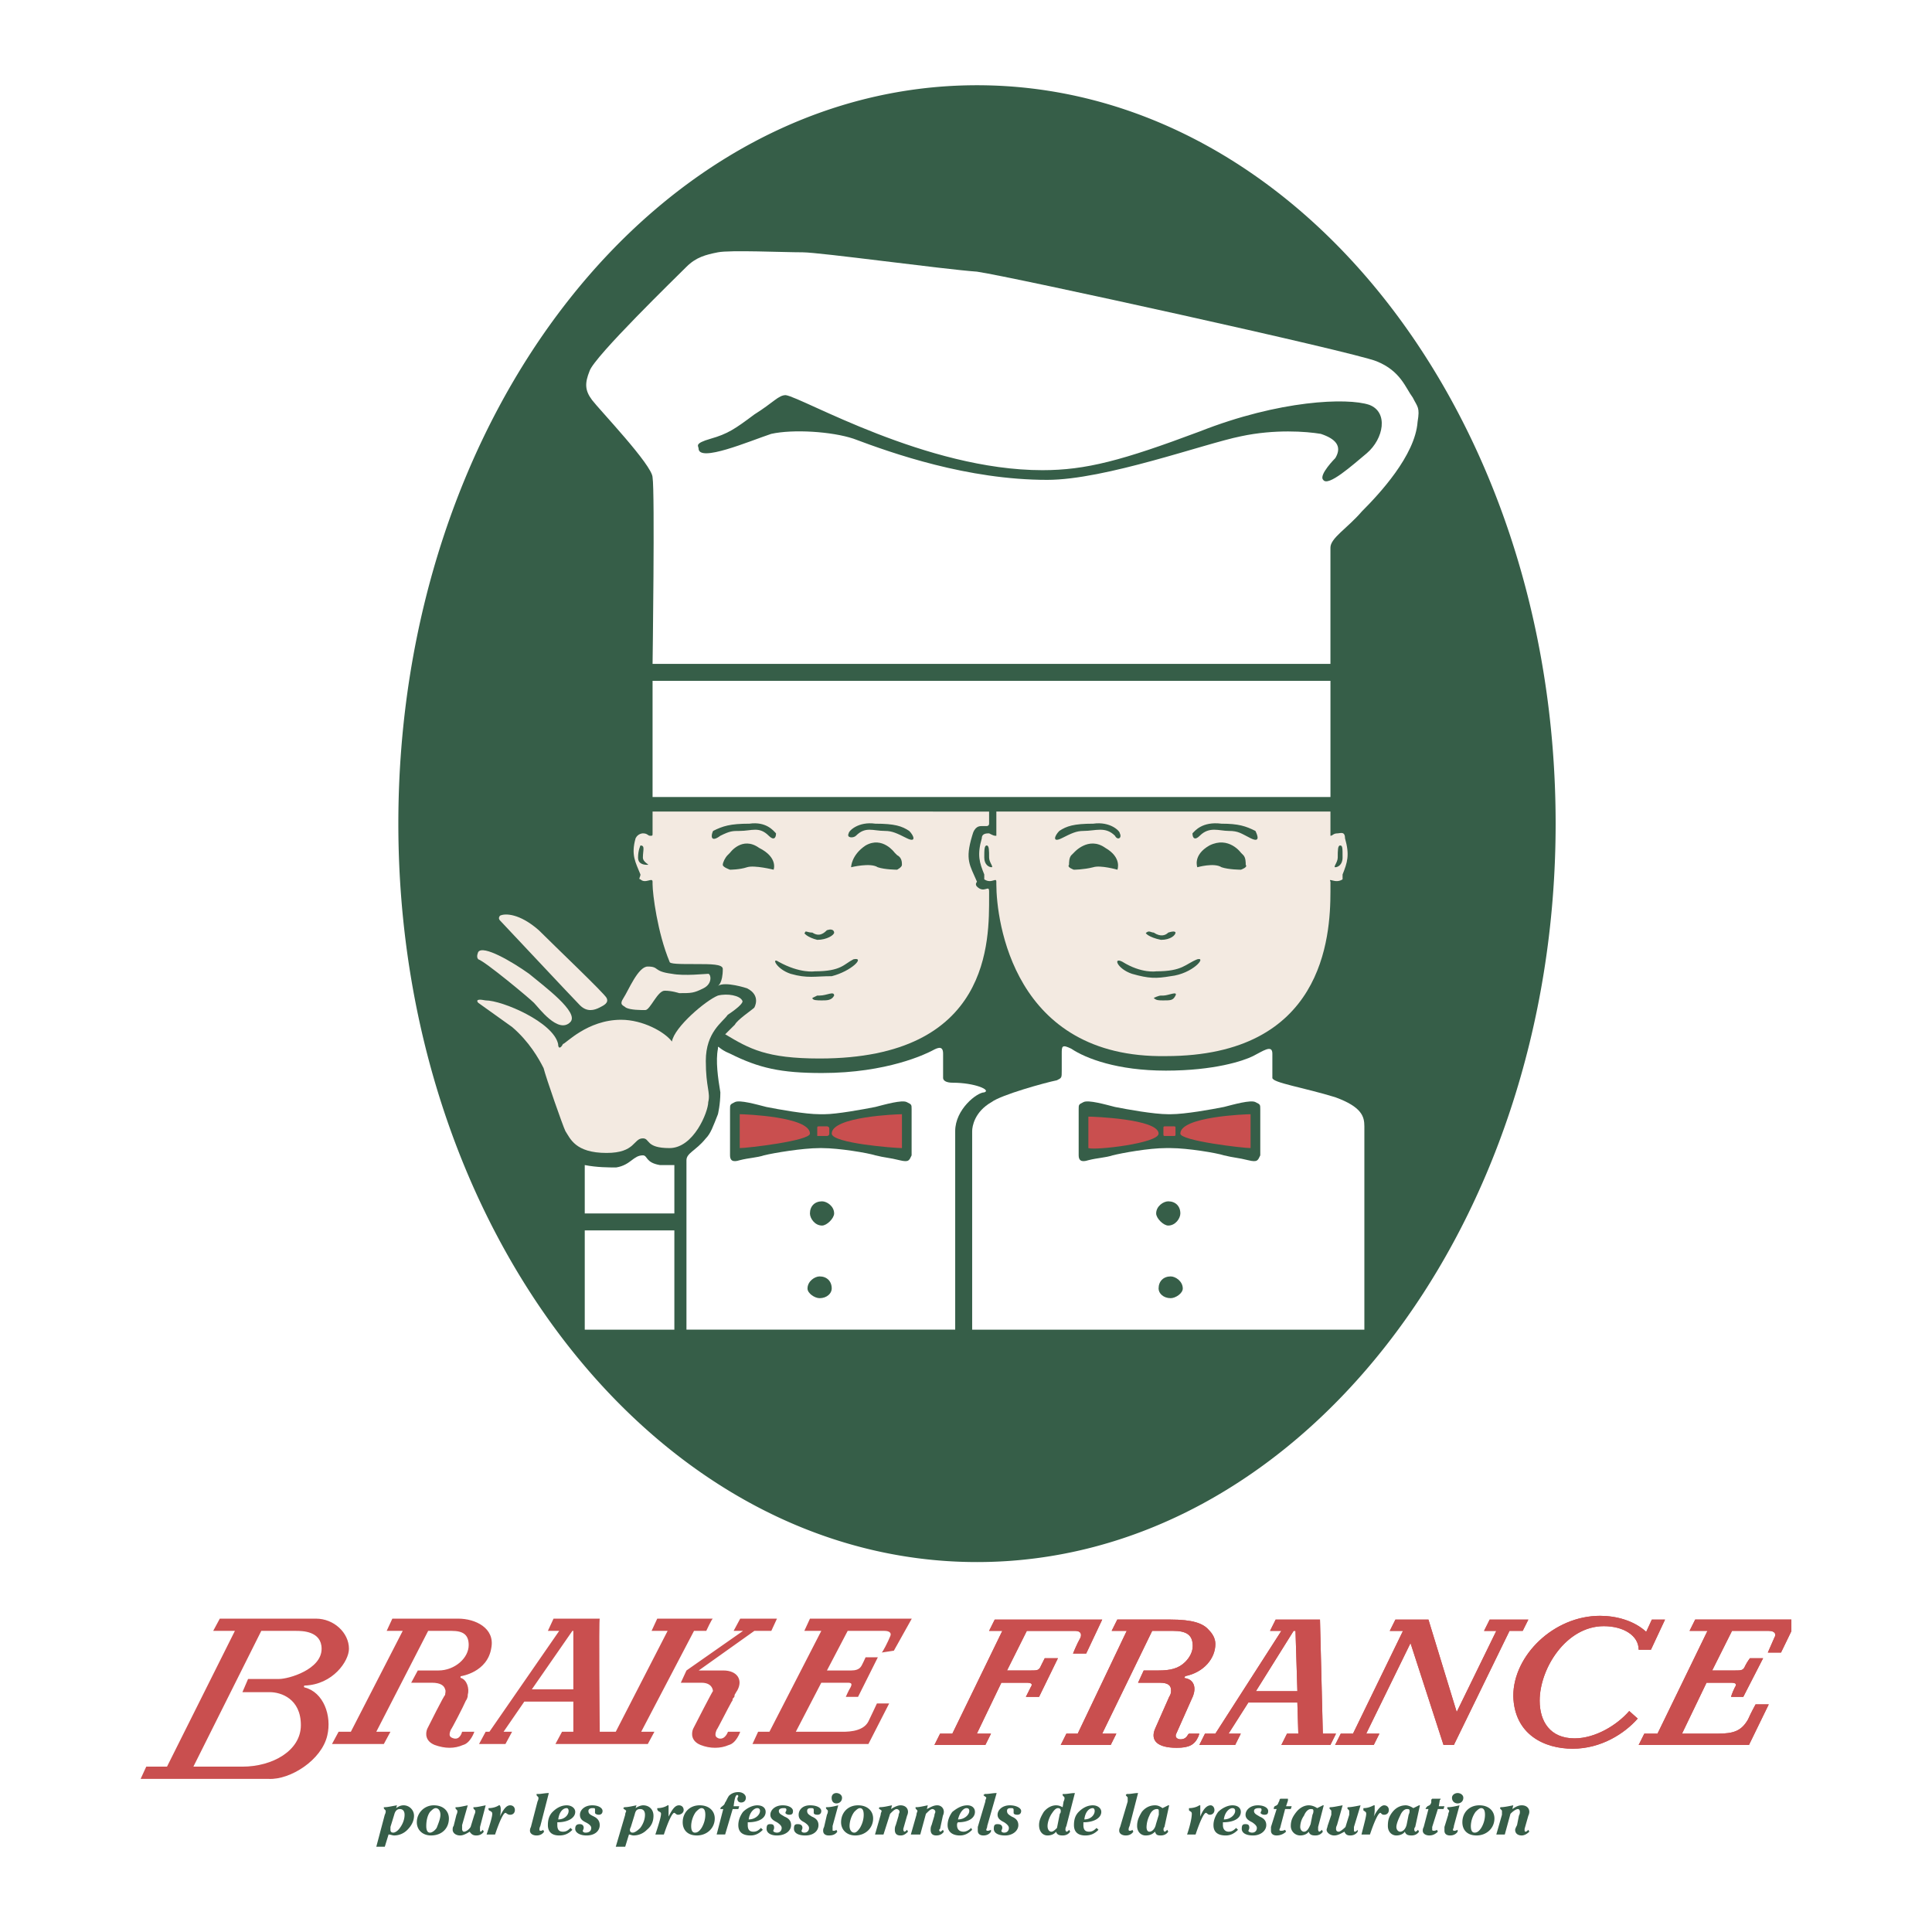
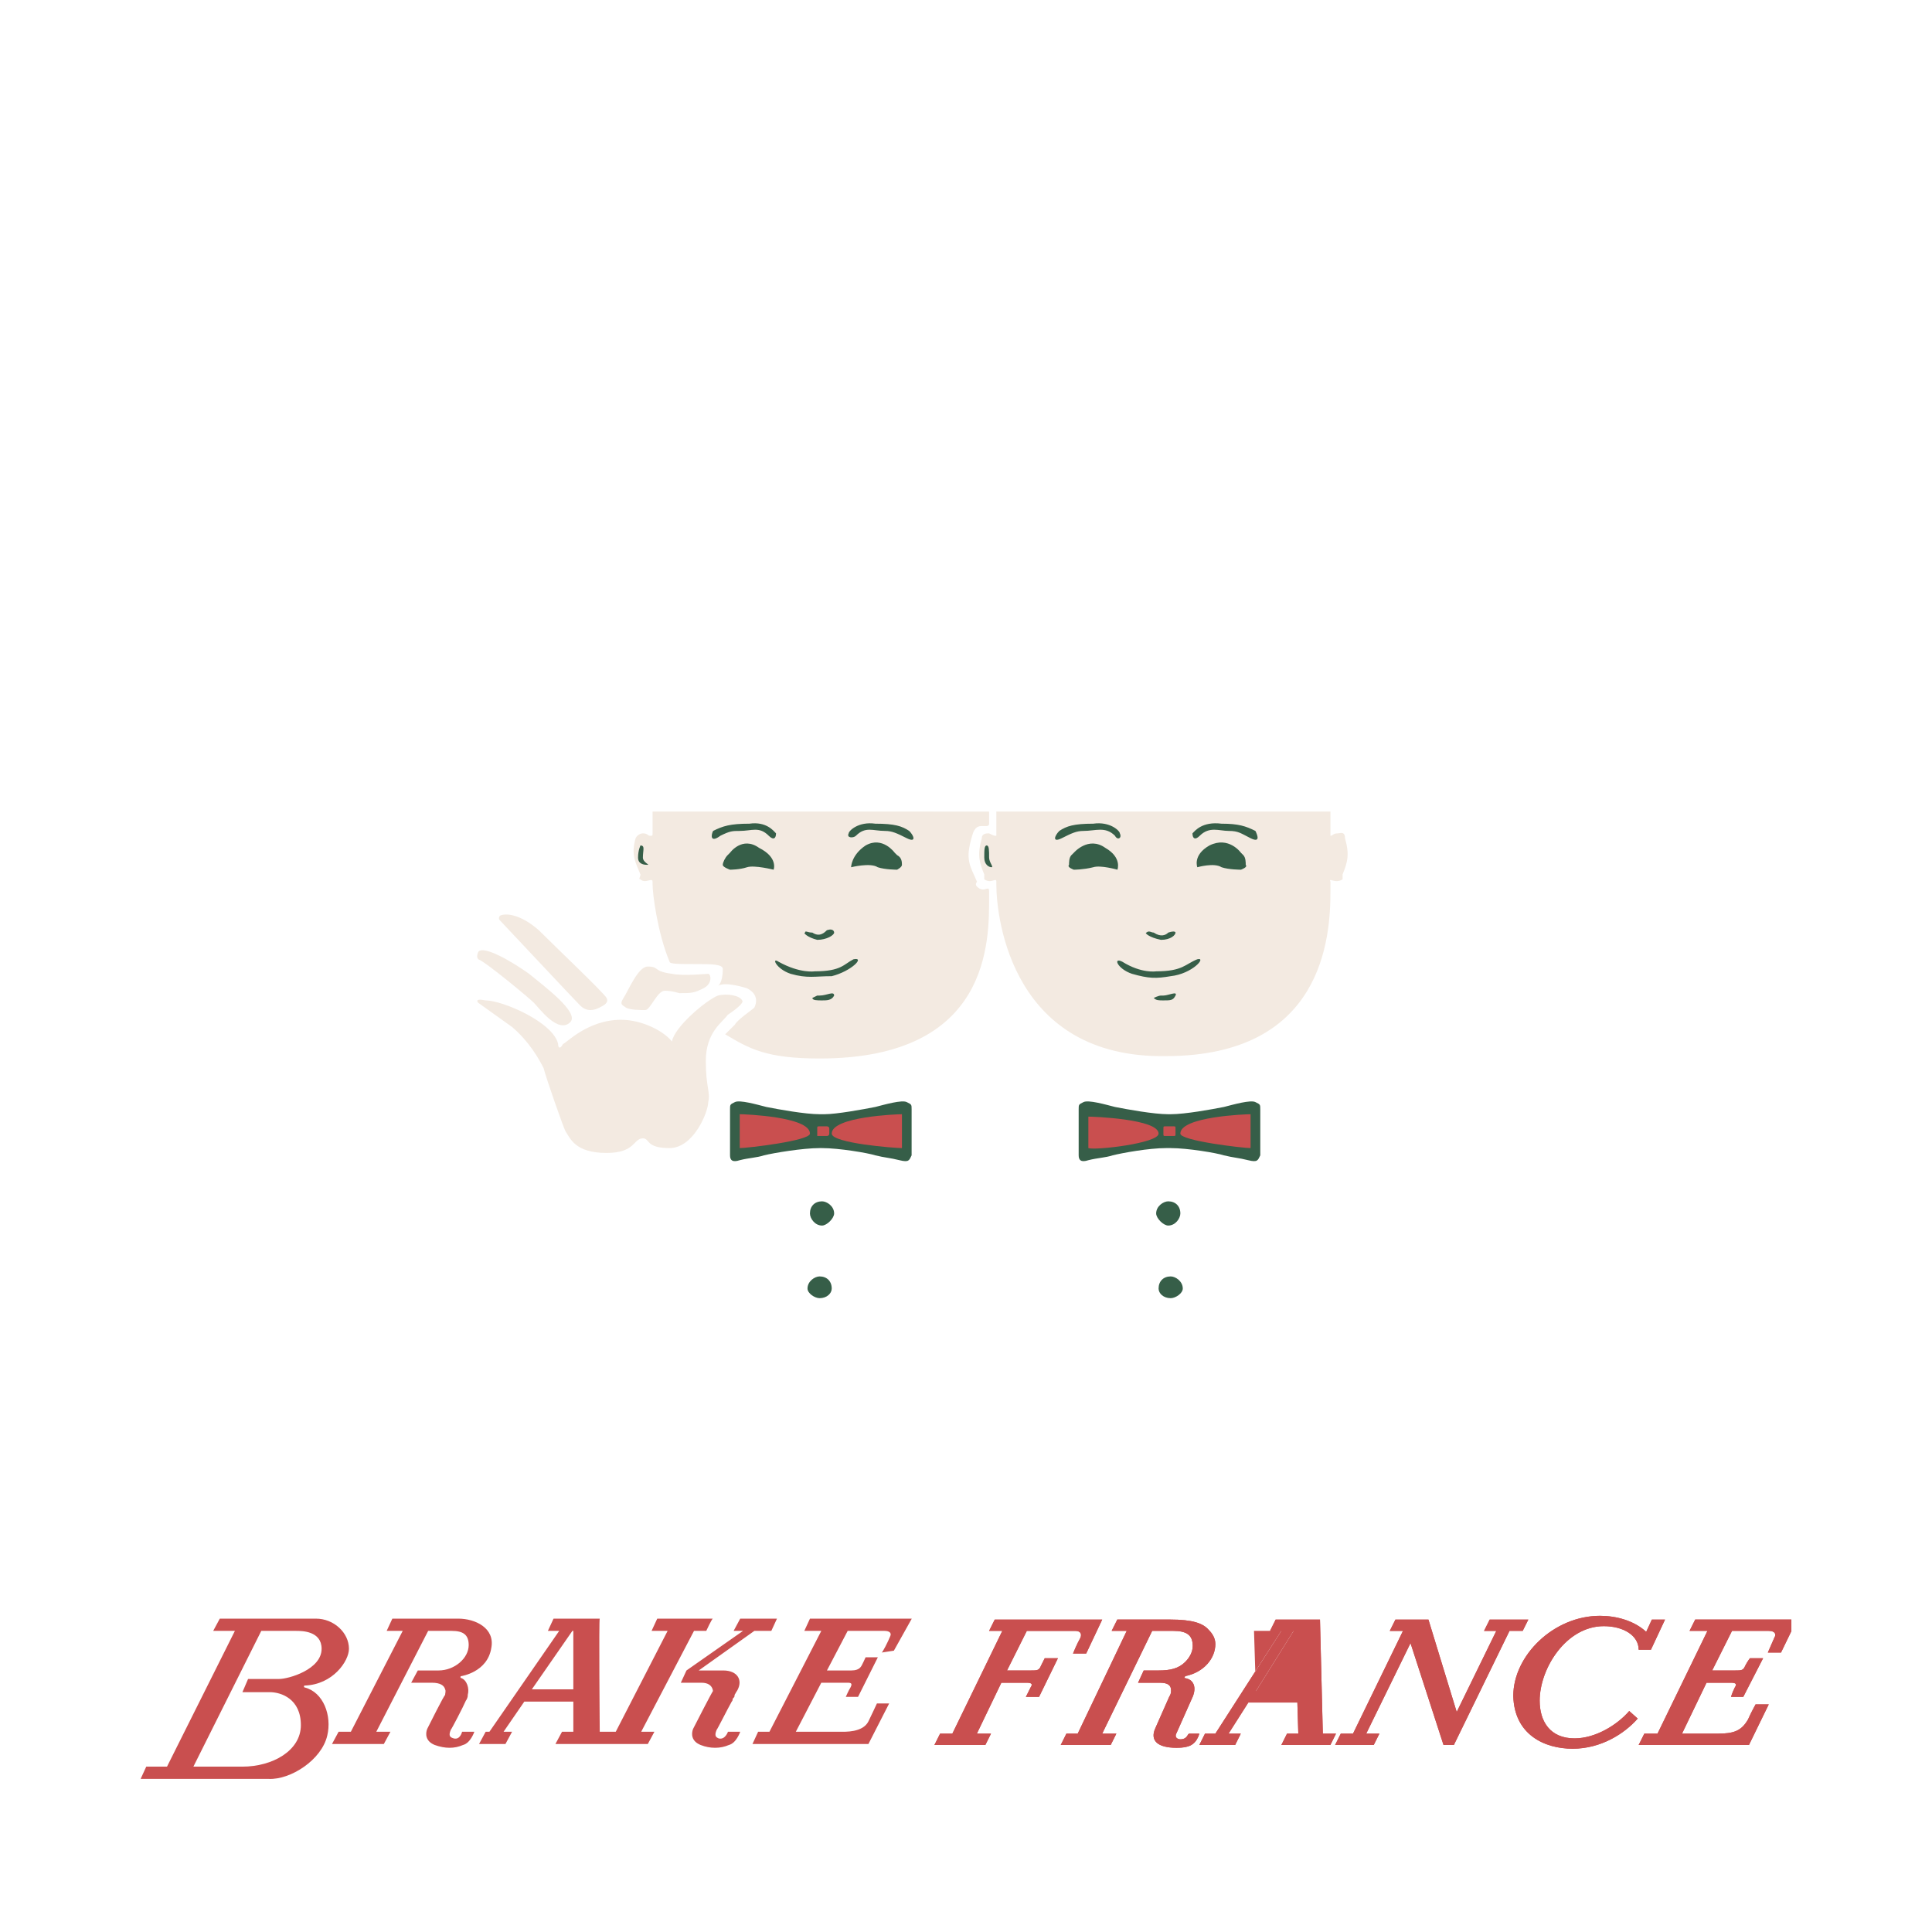
<svg xmlns="http://www.w3.org/2000/svg" width="2500" height="2500" viewBox="0 0 192.756 192.756">
  <g fill-rule="evenodd" clip-rule="evenodd">
-     <path fill="#fff" d="M0 0h192.756v192.756H0V0z" />
-     <path d="M108.371 164.971h-1.316s.375-.94.752-1.6c.094-.282.094-.657-.564-.657h-4.797l-1.975 3.949h2.352c.658 0 .846 0 1.033-.47.188-.378.377-.751.377-.751h1.316l-1.881 3.854h-1.316l.471-.94c.188-.281.188-.47-.377-.47h-2.541l-2.443 5.08h1.41l-.564 1.13h-5.08l.564-1.13h1.224L100 162.714h-1.318l.564-1.13h10.723l-1.598 3.387zM118.246 167.229l-.094.188c.941.094 1.316.939.754 2.069l-1.506 3.385c-.281.472.094.659.375.659.283 0 .566-.094.754-.472l.094-.092h1.035l-.094.282c-.377.848-.941 1.13-2.164 1.13-1.975 0-2.635-.754-2.164-1.884l1.412-3.198c.188-.282.188-.47.188-.658 0-.47-.281-.752-1.129-.752h-2.162l.564-1.224h1.504c1.129 0 1.975-.188 2.633-.848.471-.467.752-1.033.752-1.597 0-1.13-.656-1.505-1.975-1.505h-2.068l-4.986 10.253h1.412l-.564 1.13h-4.986l.564-1.13h1.129l4.891-10.253h-1.504l.564-1.13h5.268c2.256 0 3.291.378 3.855 1.035.377.376.66.848.66 1.411 0 1.414-1.129 2.824-3.012 3.201zM132.732 174.097h-4.891l.564-1.13h1.127l-.094-3.104h-4.891l-1.975 3.104h1.223l-.564 1.13h-3.574l.564-1.13h1.035l6.584-10.253h-1.129l.564-1.13h4.42l.283 11.383h1.316l-.562 1.13zm-3.48-11.383h-.189l-3.762 6.019h4.139l-.188-6.019zM151.92 162.714h-1.316l-5.551 11.383h-1.033l-3.293-10.162-4.42 9.032h1.316l-.564 1.13h-3.856l.565-1.13h1.222l4.987-10.253h-1.319l.565-1.13h3.293l2.82 9.218 3.951-8.088h-1.223l.565-1.13h3.855l-.564 1.13zM164.713 164.595h-1.223c0-1.41-1.506-2.352-3.48-2.352-3.764 0-6.396 4.232-6.396 7.432 0 2.068 1.035 3.762 3.48 3.762 2.07 0 4.232-1.317 5.455-2.729l.846.754c-1.314 1.505-3.668 3.009-6.488 3.009-2.822 0-5.832-1.412-5.926-5.267 0-4.044 4.043-7.994 8.652-7.994 1.6 0 3.387.468 4.609 1.598l.564-1.224h1.316l-1.409 3.011zM177.693 164.876h-1.316s.377-.846.658-1.505c.188-.282.094-.657-.566-.657H172.803l-1.977 3.949h2.258c.66 0 .846 0 1.035-.47.188-.378.469-.751.469-.751h1.318l-1.977 3.854h-1.223s.096-.374.377-.94c.189-.281.189-.47-.377-.47h-2.445l-2.445 5.08h3.574c1.6 0 2.354-.282 3.01-1.413.283-.656.754-1.504.754-1.504h1.314l-1.973 4.047H163.49l.564-1.13h1.316l4.984-10.253h-1.787l.564-1.13h9.594v1.162l-1.032 2.131z" fill="#c94f4f" />
+     <path d="M108.371 164.971h-1.316s.375-.94.752-1.6c.094-.282.094-.657-.564-.657h-4.797l-1.975 3.949h2.352c.658 0 .846 0 1.033-.47.188-.378.377-.751.377-.751h1.316l-1.881 3.854h-1.316l.471-.94c.188-.281.188-.47-.377-.47h-2.541l-2.443 5.08h1.41l-.564 1.13h-5.08l.564-1.13h1.224L100 162.714h-1.318l.564-1.13h10.723l-1.598 3.387zM118.246 167.229l-.094.188c.941.094 1.316.939.754 2.069l-1.506 3.385c-.281.472.094.659.375.659.283 0 .566-.094.754-.472l.094-.092h1.035l-.094.282c-.377.848-.941 1.13-2.164 1.13-1.975 0-2.635-.754-2.164-1.884l1.412-3.198c.188-.282.188-.47.188-.658 0-.47-.281-.752-1.129-.752h-2.162l.564-1.224h1.504c1.129 0 1.975-.188 2.633-.848.471-.467.752-1.033.752-1.597 0-1.13-.656-1.505-1.975-1.505h-2.068l-4.986 10.253h1.412l-.564 1.13h-4.986l.564-1.13h1.129l4.891-10.253h-1.504l.564-1.13h5.268c2.256 0 3.291.378 3.855 1.035.377.376.66.848.66 1.411 0 1.414-1.129 2.824-3.012 3.201zM132.732 174.097h-4.891l.564-1.13h1.127l-.094-3.104h-4.891l-1.975 3.104h1.223l-.564 1.13h-3.574l.564-1.13h1.035l6.584-10.253h-1.129l.564-1.13h4.42l.283 11.383h1.316l-.562 1.13zm-3.48-11.383h-.189l-3.762 6.019l-.188-6.019zM151.92 162.714h-1.316l-5.551 11.383h-1.033l-3.293-10.162-4.42 9.032h1.316l-.564 1.13h-3.856l.565-1.13h1.222l4.987-10.253h-1.319l.565-1.13h3.293l2.82 9.218 3.951-8.088h-1.223l.565-1.13h3.855l-.564 1.13zM164.713 164.595h-1.223c0-1.41-1.506-2.352-3.48-2.352-3.764 0-6.396 4.232-6.396 7.432 0 2.068 1.035 3.762 3.48 3.762 2.07 0 4.232-1.317 5.455-2.729l.846.754c-1.314 1.505-3.668 3.009-6.488 3.009-2.822 0-5.832-1.412-5.926-5.267 0-4.044 4.043-7.994 8.652-7.994 1.6 0 3.387.468 4.609 1.598l.564-1.224h1.316l-1.409 3.011zM177.693 164.876h-1.316s.377-.846.658-1.505c.188-.282.094-.657-.566-.657H172.803l-1.977 3.949h2.258c.66 0 .846 0 1.035-.47.188-.378.469-.751.469-.751h1.318l-1.977 3.854h-1.223s.096-.374.377-.94c.189-.281.189-.47-.377-.47h-2.445l-2.445 5.08h3.574c1.6 0 2.354-.282 3.01-1.413.283-.656.754-1.504.754-1.504h1.314l-1.973 4.047H163.49l.564-1.13h1.316l4.984-10.253h-1.787l.564-1.13h9.594v1.162l-1.032 2.131z" fill="#c94f4f" />
    <path d="M108.371 164.971h-1.316s.375-.94.752-1.6c.094-.282.094-.657-.564-.657h-4.797l-1.975 3.949h2.352c.658 0 .846 0 1.033-.47.188-.378.377-.751.377-.751h1.316l-1.881 3.854h-1.316l.471-.94c.188-.281.188-.47-.377-.47h-2.541l-2.443 5.08h1.41l-.564 1.13h-5.08l.564-1.13h1.224L100 162.714h-1.318l.564-1.13h10.723l-1.598 3.387zM118.246 167.229l-.094.188c.941.094 1.316.939.754 2.069l-1.506 3.385c-.281.472.094.659.375.659.283 0 .566-.094.754-.472l.094-.092h1.035l-.094.282c-.377.848-.941 1.13-2.164 1.13-1.975 0-2.635-.754-2.164-1.884l1.412-3.198c.188-.282.188-.47.188-.658 0-.47-.281-.752-1.129-.752h-2.162l.564-1.224h1.504c1.129 0 1.975-.188 2.633-.848.471-.467.752-1.033.752-1.597 0-1.13-.656-1.505-1.975-1.505h-2.068l-4.986 10.253h1.412l-.564 1.13h-4.986l.564-1.13h1.129l4.891-10.253h-1.504l.564-1.13h5.268c2.256 0 3.291.378 3.855 1.035.377.376.66.848.66 1.411 0 1.414-1.129 2.824-3.012 3.201zM132.732 174.097h-4.891l.564-1.13h1.127l-.094-3.104h-4.891l-1.975 3.104h1.223l-.564 1.13h-3.574l.564-1.13h1.035l6.584-10.253h-1.129l.564-1.13h4.42l.283 11.383h1.316l-.562 1.13zm-3.48-11.383h-.189l-3.762 6.019h4.139l-.188-6.019zM151.92 162.714h-1.316l-5.551 11.383h-1.033l-3.293-10.162-4.42 9.032h1.316l-.564 1.13h-3.856l.565-1.13h1.222l4.987-10.253h-1.319l.565-1.13h3.293l2.82 9.218 3.951-8.088h-1.223l.565-1.13h3.855l-.564 1.13zM164.713 164.595h-1.223c0-1.41-1.506-2.352-3.48-2.352-3.764 0-6.396 4.232-6.396 7.432 0 2.068 1.035 3.762 3.48 3.762 2.07 0 4.232-1.317 5.455-2.729l.846.754c-1.314 1.505-3.668 3.009-6.488 3.009-2.822 0-5.832-1.412-5.926-5.267 0-4.044 4.043-7.994 8.652-7.994 1.6 0 3.387.468 4.609 1.598l.564-1.224h1.316l-1.409 3.011zM177.693 164.876h-1.316s.377-.846.658-1.505c.188-.282.094-.657-.566-.657H172.803l-1.977 3.949h2.258c.66 0 .846 0 1.035-.47.188-.378.469-.751.469-.751h1.318l-1.977 3.854h-1.223s.096-.374.377-.94c.189-.281.189-.47-.377-.47h-2.445l-2.445 5.08h3.574c1.6 0 2.354-.282 3.01-1.413.283-.656.754-1.504.754-1.504h1.314l-1.973 4.047H163.49l.564-1.13h1.316l4.984-10.253h-1.787l.564-1.13h9.594v1.162l-1.032 2.131zM89.182 164.688l1.787-3.196H80.811l-.564 1.222h1.694l-5.173 10.063h-1.13L75.074 174h11.569l2.068-4.044H87.49s-.66 1.411-.847 1.787c-.564 1.128-2.352 1.034-2.823 1.034H79.4l2.54-4.891h2.633c.377 0 .471.095.282.47-.187.282-.469.94-.469.94h1.222l1.975-3.948h-1.222s-.378.845-.471.939c-.188.281-.564.375-.94.375h-2.445l2.068-3.949h3.669c.47 0 .753.188.564.562-.188.473-.753 1.6-.847 1.6l1.223-.187zM19.295 176.258h4.891c3.01 0 5.832-1.598 5.832-4.139 0-2.633-1.975-3.292-3.104-3.292h-2.728l.565-1.316h3.104c.94 0 4.232-.941 4.232-3.011 0-1.786-1.975-1.786-2.539-1.786h-3.48l-6.773 13.544zm2.634-14.766h9.594c1.788 0 3.292 1.409 3.292 3.008 0 1.224-1.599 3.575-4.42 3.669-.094 0-.094.188 0 .188 1.882.471 2.728 2.823 2.257 4.799-.564 2.444-3.668 4.422-5.831 4.326H14.029l.563-1.224h2.07l6.773-13.544h-2.164l.658-1.222zM44.41 168.545c.093.188 0 .378 0 .563-.095 0-1.599 3.011-1.788 3.387-.188.472-.188 1.224.752 1.602 1.035.374 1.975.374 2.822 0 .752-.19 1.129-1.319 1.129-1.319h-1.223s-.188.848-.846.659c-.283-.094-.565-.188-.283-.848.095-.094 1.223-2.257 1.505-2.914.094-.097.188-.378.188-.471v-.096c.188-.658-.094-1.503-.658-1.691-.093 0-.093-.188 0-.188 0 0 2.635-.378 3.011-2.823.376-1.975-1.6-2.914-3.292-2.914h-6.583l-.565 1.222h1.6l-5.173 10.063h-1.223l-.66 1.223h5.173l.659-1.223h-1.411l5.173-10.063h2.353c1.128 0 1.692.375 1.692 1.411 0 1.317-1.411 2.538-3.01 2.538h-2.069l-.658 1.224h2.069c.846 0 1.221.282 1.316.658zM71.124 168.732c-.095.095-1.788 3.387-1.976 3.763-.188.472-.188 1.224.752 1.602.94.374 1.975.374 2.822 0 .752-.19 1.129-1.319 1.129-1.319h-1.223s-.282.848-.94.659c-.189-.094-.471-.188-.189-.848.094-.094 1.129-2.163 1.505-2.82.095-.094.095-.19.095-.282.094-.096.188-.189.188-.282v-.096c.093-.186.282-.47.282-.47.564-1.033 0-1.976-1.411-1.976h-2.446l5.55-3.949h1.693l.564-1.222h-3.667l-.658 1.222h.94l-5.644 3.949-.564 1.224h2.07c.658 0 1.034.282 1.129.752v.093h-.001zM55.227 161.492h4.609c-.094 0 0 11.285 0 11.285h1.599l5.173-10.063h-1.6l.565-1.222h5.55c-.095 0-.659 1.222-.659 1.222h-1.223l-5.268 10.063h1.317L64.632 174h-9.217l.658-1.223h1.129v-3.009h-4.891l-2.07 3.009h.848l-.66 1.223h-2.634l.659-1.223h.376l6.961-10.063h-1.129l.565-1.222zm-2.164 7.053h4.138v-5.831h-.094l-4.044 5.831z" fill="#c94f4f" />
-     <path d="M37.543 184.252l.846-3.194c.094-.19.094-.286.094-.378 0-.094-.188-.189-.188-.282v-.094h.094c.283 0 .659-.096 1.223-.188l-.094.281c.283-.189.471-.281.753-.281.564 0 1.035.47 1.035 1.033 0 .564-.282 1.033-.659 1.411a1.856 1.856 0 0 1-1.317.564c-.187 0-.375-.097-.564-.097l-.376 1.224h-.847v.001zm1.412-1.975v.283c0 .187.094.282.282.282.188 0 .47-.188.659-.47.282-.378.469-.848.469-1.315 0-.378-.188-.567-.469-.567-.283 0-.471.189-.566.567l-.375 1.22zM43.281 180.116c.941 0 1.505.563 1.505 1.315 0 .941-.658 1.693-1.787 1.693-.847 0-1.412-.564-1.412-1.316 0-.941.754-1.692 1.694-1.692zm-.376 2.727c.188 0 .47-.188.658-.47.188-.472.377-.941.377-1.315 0-.378-.188-.66-.471-.66-.188 0-.376.188-.564.374-.282.378-.376.942-.376 1.411 0 .378.094.66.376.66zM47.89 182.561c0 .095 0 .187.094.187 0 0 .094-.092.188-.187l.095.187c-.188.281-.471.378-.753.378-.282 0-.47-.097-.658-.378-.282.189-.658.378-.94.378-.471 0-.753-.282-.753-.564 0-.096 0-.283.095-.378l.282-1.125c.094-.19.094-.286.094-.378 0-.094-.188-.189-.188-.282v-.094h.095c.282 0 .658-.096 1.128-.188l-.564 1.975v.374c0 .19.094.282.188.282.188 0 .471-.187.659-.47l.376-1.22c.094-.19.094-.286.094-.378 0-.094-.188-.189-.188-.282v-.094h.094c.282 0 .658-.096 1.129-.188l-.564 2.161c-.003.096-.003.284-.003.284zM48.548 183.028c.376-1.127.564-1.785.564-2.066 0-.19-.094-.19-.188-.282-.094 0-.188-.094-.188-.189v-.093c.376 0 .752-.094 1.034-.281h.095a.706.706 0 0 1 .094.374c0 .189 0 .472-.094.753.375-.753.658-1.127 1.034-1.127.282 0 .47.188.47.47 0 .281-.188.472-.47.472s-.376-.19-.471-.19c-.188 0-.563.754-1.034 2.161h-.846v-.002zM53.722 179.362c0-.094-.188-.188-.188-.282v-.094h.188c.282 0 .659-.094 1.035-.094l-.847 3.29c-.094.19-.094.282-.094.378 0 .095.094.095.094.095.094 0 .188 0 .282-.095l.094.187c-.188.281-.47.378-.752.378-.376 0-.658-.188-.658-.47 0-.095 0-.19.093-.378l.659-2.539c.094-.188.094-.282.094-.376zM57.108 182.561c-.376.376-.753.564-1.316.564-.753 0-1.129-.378-1.129-1.034 0-.47.094-.941.47-1.319.376-.374.846-.655 1.412-.655.469 0 .846.281.846.655 0 .567-.659 1.037-1.787 1.037v.282c0 .47.188.656.563.656.283 0 .471-.092.753-.374l.188.188zm-.377-1.881c0-.189-.094-.282-.188-.282-.377 0-.752.374-.847 1.128.659-.001 1.035-.468 1.035-.846zM57.86 181.995c.188 0 .376.096.376.378 0 .092-.095.282-.095.282 0 .092.095.188.283.188.376 0 .564-.188.564-.47 0-.19-.188-.378-.564-.564-.376-.188-.564-.377-.564-.751 0-.472.471-.941 1.222-.941.659 0 1.035.281 1.035.563s-.188.378-.376.378-.376-.096-.376-.19v-.281c0-.188 0-.188-.283-.188-.188 0-.375.093-.375.282 0 .282.188.378.565.563.375.188.563.471.563.848 0 .564-.47 1.034-1.317 1.034-.658 0-1.128-.282-1.128-.66 0-.375.188-.471.47-.471zM61.435 184.252l.941-3.194c0-.19.094-.286.094-.378 0-.094-.282-.189-.282-.282l.094-.094c.376 0 .752-.096 1.222-.188l-.093.281c.282-.189.564-.281.752-.281.657 0 1.035.47 1.035 1.033 0 .564-.189 1.033-.659 1.411a1.858 1.858 0 0 1-1.316.564c-.188 0-.377-.097-.471-.097l-.376 1.224h-.941v.001zm1.504-1.975c-.094.188-.094.283-.094.283 0 .187.094.282.282.282.189 0 .47-.188.752-.47.283-.378.471-.848.471-1.315 0-.378-.188-.567-.471-.567-.376 0-.47.189-.563.567l-.377 1.22zM65.386 183.028c.375-1.127.564-1.785.564-2.066 0-.19-.188-.19-.282-.282 0 0-.094-.094-.094-.189v-.093c.376 0 .753-.094 1.035-.281h.094v1.127c.376-.753.658-1.127 1.035-1.127.282 0 .47.188.47.47 0 .281-.282.472-.564.472-.188 0-.282-.19-.376-.19-.188 0-.564.754-1.035 2.161h-.847v-.002zM69.806 180.116c.941 0 1.505.563 1.505 1.315 0 .941-.753 1.693-1.787 1.693-.94 0-1.411-.564-1.411-1.316 0-.941.659-1.692 1.693-1.692zm-.47 2.727c.282 0 .47-.188.659-.47.281-.472.375-.941.375-1.315 0-.378-.094-.66-.375-.66-.189 0-.377.188-.565.374-.282.378-.47.942-.47 1.411-.001.378.094.66.376.66zM71.875 180.49c0-.187.094-.187.189-.282.094-.092.187-.092.282-.374.094-.096.188-.378.376-.66.188-.188.471-.375.941-.375s.752.281.752.563-.189.472-.47.472c-.188 0-.376-.096-.376-.378 0-.094.094-.188.094-.282l-.094-.094c-.188 0-.282.376-.376 1.128h.564l-.094.282h-.564l-.752 2.538H71.5l.659-2.538h-.284zM76.108 182.561c-.376.376-.753.564-1.222.564-.847 0-1.224-.378-1.224-1.034 0-.47.188-.941.47-1.319.376-.374.941-.655 1.411-.655.564 0 .846.281.846.655 0 .567-.563 1.037-1.786 1.037v.282c0 .47.189.656.565.656.282 0 .469-.092.752-.374l.188.188zm-.282-1.881c0-.189-.094-.282-.282-.282-.282 0-.751.374-.846 1.128.657-.001 1.128-.468 1.128-.846zM76.86 181.995c.283 0 .375.096.375.378 0 .092-.093.282-.093.282 0 .092.188.188.375.188.283 0 .471-.188.471-.47 0-.19-.188-.378-.471-.564-.375-.188-.658-.377-.658-.751 0-.472.471-.941 1.223-.941.66 0 1.034.281 1.034.563s-.093.378-.375.378c-.189 0-.378-.096-.378-.19 0-.096.095-.188.095-.281 0-.188-.095-.188-.282-.188-.282 0-.471.093-.471.282 0 .282.282.378.565.563.471.188.659.471.659.848 0 .564-.565 1.034-1.412 1.034-.658 0-1.035-.282-1.035-.66.001-.375.096-.471.378-.471zM79.588 181.995c.282 0 .471.096.471.378 0 .092-.095.282-.095.282 0 .092.095.188.282.188.283 0 .471-.188.471-.47 0-.19-.188-.378-.471-.564-.376-.188-.564-.377-.564-.751 0-.472.377-.941 1.128-.941.753 0 1.129.281 1.129.563s-.188.378-.376.378c-.282 0-.376-.096-.376-.19v-.281c0-.188-.095-.188-.282-.188-.282 0-.376.093-.376.282 0 .282.188.378.471.563.47.188.659.471.659.848 0 .564-.471 1.034-1.317 1.034-.753 0-1.129-.282-1.129-.66-.002-.375.093-.471.375-.471zM83.445 178.893c.281 0 .564.188.564.47 0 .376-.283.563-.564.563-.282 0-.471-.188-.471-.563 0-.283.189-.47.471-.47zm-.847 1.787c0-.094-.188-.189-.188-.282v-.094h.095c.376 0 .751-.096 1.128-.188l-.565 2.066v.378c0 .095 0 .095.094.095s.188 0 .282-.095l.094.187c-.188.281-.47.378-.847.378-.376 0-.565-.188-.565-.47 0-.095 0-.19.095-.378l.283-1.22c.094-.19.094-.286.094-.377zM85.608 180.116c.94 0 1.504.563 1.504 1.315 0 .941-.75 1.693-1.786 1.693-.846 0-1.411-.564-1.411-1.316 0-.941.658-1.692 1.693-1.692zm-.377 2.727c.188 0 .376-.188.565-.47.282-.472.376-.941.376-1.315 0-.378-.094-.66-.376-.66-.188 0-.376.188-.565.374-.282.378-.47.942-.47 1.411.001.378.189.66.47.66zM87.301 183.028l.565-1.971c0-.19.094-.286.094-.378 0-.094-.282-.189-.282-.282l.095-.094c.375 0 .752-.096 1.223-.188l-.096.375c.282-.187.658-.374.94-.374.471 0 .752.281.752.655 0 0 0 .19-.093.378l-.376 1.315v.096c0 .095.094.187.094.187.093 0 .188-.092.282-.187l.093.187c-.282.281-.469.378-.752.378-.376 0-.563-.188-.563-.564 0-.096 0-.283.094-.47l.282-.941c0-.188.094-.282.094-.378 0-.186-.188-.281-.283-.281-.187 0-.375.189-.658.472l-.659 2.066h-.846v-.001zM90.875 183.028l.563-1.971c0-.19.095-.286.095-.378 0-.094-.188-.189-.188-.282v-.094h.093c.282 0 .659-.096 1.129-.188l-.093.374c.375-.187.659-.374 1.035-.374.375 0 .658.281.658.655 0 0 0 .19-.093.378l-.283 1.315-.094.096c0 .095.094.187.094.187.094 0 .188-.092.283-.187l.093.187c-.188.281-.47.378-.752.378-.376 0-.565-.188-.565-.564 0-.096 0-.283.095-.47l.282-.941c0-.188.093-.282.093-.378 0-.186-.187-.281-.282-.281-.189 0-.376.189-.658.472l-.564 2.066h-.941zM96.99 182.561c-.377.376-.753.564-1.224.564-.751 0-1.223-.378-1.223-1.034 0-.47.189-.941.471-1.319.47-.374.939-.655 1.504-.655.471 0 .752.281.752.655 0 .567-.565 1.037-1.693 1.037-.094.093-.094.187-.094.282 0 .47.282.656.659.656.188 0 .47-.092.752-.374l.096.188zm-.283-1.881c0-.189-.094-.282-.281-.282-.282 0-.659.374-.847 1.128.658-.001 1.128-.468 1.128-.846zM98.4 179.362c0-.094-.281-.188-.281-.282 0 0 .094 0 .094-.094h.094c.375 0 .752-.094 1.129-.094l-.941 3.29c0 .19-.094.282-.094.378 0 .095.094.095.189.095 0 0 .092 0 .281-.095v.187c-.189.281-.471.378-.752.378-.377 0-.566-.188-.566-.47v-.378l.754-2.539c0-.188.093-.282.093-.376zM99.529 181.995c.281 0 .471.096.471.378 0 .092-.096.282-.096.282 0 .092.096.188.283.188.283 0 .469-.188.469-.47 0-.19-.186-.378-.469-.564-.377-.188-.658-.377-.658-.751 0-.472.471-.941 1.223-.941.658 0 1.129.281 1.129.563s-.189.378-.377.378c-.281 0-.375-.096-.375-.19v-.281c0-.188-.094-.188-.283-.188-.283 0-.375.093-.375.282 0 .282.186.378.469.563.471.188.66.471.66.848 0 .564-.564 1.034-1.318 1.034-.752 0-1.129-.282-1.129-.66-.001-.375.093-.471.376-.471zM106.771 182.747c-.188.281-.471.378-.752.378-.377 0-.564-.097-.66-.378-.188.281-.562.378-.846.378-.471 0-.846-.378-.846-1.034 0-.47.188-.848.471-1.319.375-.468.846-.655 1.221-.655.283 0 .471.092.66.188l.094-.565c.094-.188.094-.282.094-.376s-.188-.188-.188-.282v-.094h.188c.283 0 .658-.094 1.035-.094l-.848 3.29c-.094.19-.094.282-.094.378 0 .095.094.187.094.187.096 0 .189-.092.283-.187l.094.185zm-.941-2.067c0-.189-.094-.282-.281-.282-.189 0-.377.188-.564.47-.281.376-.471.941-.471 1.315 0 .378.189.564.377.564.189 0 .375-.187.564-.374l.281-1.411c.094-.095.094-.191.094-.282zM109.594 182.561c-.377.376-.752.564-1.318.564-.752 0-1.127-.378-1.127-1.034 0-.47.094-.941.471-1.319.375-.374.846-.655 1.41-.655.471 0 .846.281.846.655 0 .567-.658 1.037-1.785 1.037v.282c0 .47.186.656.562.656.283 0 .471-.092.752-.374l.189.188zm-.377-1.881c0-.189-.094-.282-.188-.282-.377 0-.754.374-.846 1.128.659-.001 1.034-.468 1.034-.846zM112.51 179.362c0-.094-.188-.188-.188-.282l.092-.094h.096c.375 0 .658-.094 1.035-.094l-.848 3.29c-.094.19-.094.282-.094.378 0 .095.094.095.094.095.096 0 .188 0 .281-.095l.096.187c-.189.281-.471.378-.752.378-.377 0-.658-.188-.658-.47 0-.095 0-.19.092-.378l.754-2.539v-.376zM116.555 180.116h.094l-.471 2.161c-.094.096-.094.188-.094.283 0 .095.094.187.094.187.094 0 .188-.092.281-.187l.096.187c-.189.281-.471.378-.752.378-.377 0-.473-.097-.566-.378-.281.281-.562.378-.941.378-.469 0-.846-.378-.846-.942 0-.562.189-.939.471-1.411.375-.468.846-.655 1.316-.655.283 0 .471.092.752.281l.566-.282zm-.942.564c0-.189-.094-.189-.188-.189-.283 0-.566.189-.752.659a2.818 2.818 0 0 0-.283 1.128c0 .283.094.47.283.47.281 0 .562-.282.656-.752l.283-.938.001-.378zM118.436 183.028c.377-1.127.471-1.785.471-2.066 0-.19-.094-.19-.189-.282-.094 0-.094-.094-.094-.189v-.093c.375 0 .752-.094 1.035-.281h.094v1.127c.281-.753.658-1.127 1.035-1.127.188 0 .377.188.377.47 0 .281-.189.472-.471.472-.189 0-.283-.19-.377-.19-.188 0-.564.754-1.033 2.161h-.848v-.002zM123.514 182.561c-.375.376-.752.564-1.221.564-.848 0-1.225-.378-1.225-1.034 0-.47.189-.941.471-1.319.377-.374.939-.655 1.41-.655.564 0 .848.281.848.655 0 .567-.564 1.037-1.787 1.037v.282c0 .47.283.656.564.656s.469-.092.752-.374l.188.188zm-.282-1.881c0-.189-.094-.282-.283-.282-.281 0-.752.374-.846 1.128.659-.001 1.129-.468 1.129-.846zM124.268 181.995c.281 0 .375.096.375.378 0 .092-.094.282-.094.282 0 .092.188.188.377.188.281 0 .471-.188.471-.47 0-.19-.189-.378-.471-.564-.377-.188-.658-.377-.658-.751 0-.472.469-.941 1.221-.941.66 0 1.037.281 1.037.563s-.096.378-.377.378c-.189 0-.377-.096-.377-.19 0-.096.094-.188.094-.281 0-.188-.094-.188-.281-.188-.283 0-.471.093-.471.282 0 .282.283.378.564.563.471.188.658.471.658.848 0 .564-.564 1.034-1.316 1.034s-1.129-.282-1.129-.66c0-.375.093-.471.377-.471zM128.406 179.456h.092v.188l-.186.563h.562l-.094.282h-.564l-.471 1.787c0 .096-.094.188-.094.283 0 .095.094.095.189.095.094 0 .188 0 .375-.095l.096.187a1.36 1.36 0 0 1-.941.378c-.375 0-.564-.188-.564-.47v-.378l.564-1.787h-.283c0-.093 0-.187.096-.282.188-.092.281-.092.375-.374l.094-.189c0-.095 0-.095.094-.188h.66zM131.98 180.116h.092l-.562 2.161v.283c0 .095.094.187.094.187.094 0 .188-.092.283-.187l.094.187c-.189.281-.471.378-.754.378-.375 0-.564-.097-.658-.378-.188.281-.564.378-.846.378a.944.944 0 0 1-.941-.942c0-.562.188-.939.564-1.411.377-.468.848-.655 1.223-.655.283 0 .564.092.848.281l.563-.282zm-.941.564c0-.189-.094-.189-.281-.189-.189 0-.471.189-.66.659a2.008 2.008 0 0 0-.375 1.128c0 .283.188.47.375.47.283 0 .471-.282.66-.752l.188-.938c.093-.191.093-.287.093-.378zM135.084 182.561c0 .095 0 .187.094.187s.189-.092.281-.187v.187c-.188.281-.469.378-.752.378-.281 0-.469-.097-.564-.378-.375.189-.658.378-1.033.378-.377 0-.754-.282-.754-.564 0-.096.094-.283.094-.378l.377-1.125v-.378c0-.094-.188-.189-.188-.282 0 0 0-.094.094-.094.283 0 .658-.096 1.223-.188l-.564 1.975c-.094.187-.094.282-.094.374 0 .19.094.282.281.282.094 0 .377-.187.66-.47l.375-1.22v-.378c0-.094-.188-.189-.188-.282 0 0 0-.094.094-.094.281 0 .752-.096 1.223-.188l-.658 2.161-.001.284zM135.836 183.028c.283-1.127.471-1.785.471-2.066 0-.19-.094-.19-.188-.282-.094 0-.094-.094-.094-.189v-.093c.375 0 .656-.094 1.033-.281h.094v.374c0 .189 0 .472-.094.753.377-.753.754-1.127 1.035-1.127.283 0 .471.188.471.47 0 .281-.188.472-.471.472-.281 0-.281-.19-.377-.19-.188 0-.564.754-1.035 2.161h-.845v-.002zM141.574 180.116h.094l-.471 2.161c-.094.096-.094.188-.094.283 0 .095.094.187.094.187.094 0 .189-.092.283-.187l.094.187c-.188.281-.471.378-.754.378-.375 0-.562-.097-.658-.378-.186.281-.562.378-.846.378-.471 0-.848-.378-.848-.942 0-.562.096-.939.471-1.411.377-.468.848-.655 1.318-.655.188 0 .469.092.752.281l.565-.282zm-.941.564c0-.189-.094-.189-.281-.189-.189 0-.471.189-.66.659-.188.376-.375.846-.375 1.128 0 .283.188.47.375.47.285 0 .566-.282.66-.752l.188-.938c.093-.191.093-.287.093-.378zM143.643 179.456h.094c0 .094-.094.094-.094.188l-.094.563h.564l-.094.282h-.564l-.564 1.787v.283c0 .095.094.095.188.095 0 0 .189 0 .283-.095l.094.187c-.283.281-.564.378-.846.378-.377 0-.66-.188-.66-.47 0-.095 0-.19.094-.378l.473-1.787h-.283c0-.093.094-.187.188-.282.189-.092.281-.092.377-.374v-.189c0-.095 0-.095.094-.188h.75zM145.43 178.893c.283 0 .566.188.566.47 0 .376-.283.563-.566.563-.281 0-.564-.188-.564-.563-.001-.283.282-.47.564-.47zm-.846 1.787c0-.094-.188-.189-.188-.282v-.094h.094c.281 0 .752-.096 1.129-.188l-.566 2.066c0 .19-.094.282-.094.378 0 .095.094.095.189.095 0 0 .094 0 .281-.095v.187c-.188.281-.471.378-.752.378-.377 0-.564-.188-.564-.47v-.378l.377-1.22c0-.19.094-.286.094-.377zM147.594 180.116c.939 0 1.506.563 1.506 1.315 0 .941-.754 1.693-1.787 1.693-.941 0-1.412-.564-1.412-1.316-.001-.941.658-1.692 1.693-1.692zm-.471 2.727c.283 0 .471-.188.658-.47a2.57 2.57 0 0 0 .377-1.315c0-.378-.094-.66-.377-.66-.188 0-.375.188-.564.374a2.553 2.553 0 0 0-.471 1.411c0 .378.096.66.377.66zM149.287 183.028l.564-1.971v-.378c0-.094-.189-.189-.189-.282 0 0 0-.094.094-.094.283 0 .754-.096 1.225-.188l-.094.374c.281-.187.564-.374.939-.374.471 0 .754.281.754.655 0 0 0 .19-.096.378l-.375 1.315v.096c0 .095 0 .187.094.187s.188-.092.281-.187l.096.187c-.283.281-.564.378-.754.378-.375 0-.658-.188-.658-.564 0-.096.094-.283.188-.47l.188-.941c.096-.188.096-.282.096-.378 0-.186-.096-.281-.188-.281-.189 0-.471.189-.752.472l-.566 2.066h-.847zM39.743 82.179c0-40.822 25.849-73.675 57.731-73.675s57.732 32.853 57.732 73.675c0 40.58-25.85 73.668-57.732 73.668s-57.731-33.088-57.731-73.668z" fill="#365e48" />
    <path d="M65.107 47.636c0-1.208-5.312-6.763-6.04-7.729-.727-.967-.727-1.691-.242-2.9.484-1.448 8.699-9.419 9.662-10.387.968-.965 1.932-1.207 3.139-1.447 1.209-.242 6.522 0 8.453 0 1.694 0 14.013 1.69 17.395 1.93 3.383.485 37.439 7.974 39.857 8.938 2.414.966 2.896 2.657 3.621 3.624.482.965.725.965.482 2.415-.238 3.382-3.865 7.247-5.555 8.938-1.451 1.691-3.141 2.657-3.141 3.622v11.596H65.107s.239-17.151 0-18.6zm10.146-6.28c-1.932 1.449-2.656 1.932-4.349 2.415-1.689.484-1.208.725-1.208.966 0 1.449 5.073-.725 7.248-1.449 2.174-.483 6.04-.242 8.211.482 3.864 1.45 11.354 4.106 19.327 4.106 5.797 0 15.701-3.622 19.326-4.348 3.379-.724 6.52-.483 7.969-.241 1.449.482 2.174 1.207 1.449 2.416 0 0-1.689 1.691-1.209 2.173.482.726 2.898-1.449 4.348-2.656 1.693-1.45 2.178-4.107.244-4.831-2.178-.725-8.938-.483-16.91 2.657-7.73 2.898-11.354 3.864-15.699 3.864-11.597 0-23.918-7.245-25.604-7.487-.73 0-1.211.724-3.143 1.933zM65.107 79.52h67.633V67.927H65.107V79.52z" fill="#fff" />
    <path d="M61.966 101.743c2.175 0 4.35 1.209 5.073 2.172.242-1.447 3.38-4.104 4.588-4.588.97-.24 2.176 0 2.418.484.239.239-.725.962-1.448 1.447-.484.724-2.178 1.693-2.178 4.588 0 2.657.484 3.141.242 4.11 0 .964-1.447 4.589-3.862 4.589-2.417 0-1.935-.97-2.659-.97-.967 0-.725 1.454-3.623 1.454-3.141 0-3.625-1.454-4.106-2.178-.243-.479-1.933-5.312-2.175-6.281-.484-.964-1.448-2.656-3.141-4.104-1.689-1.209-3.381-2.417-3.381-2.417s-.483-.485.726-.239c1.689 0 6.763 2.171 7.244 4.349 0 .479.246.479.484 0 .244.001 2.418-2.416 5.798-2.416z" fill="#f3eae1" />
    <path d="M47.715 94.978c.482-.724 3.381.969 5.074 2.178 1.448 1.208 5.07 3.864 4.104 4.827-1.208 1.208-3.14-1.447-3.622-1.932-.482-.485-4.83-4.104-5.556-4.344-.241-.245 0-.729 0-.729zM49.887 91.358c.485-.246 1.934-.246 3.866 1.447 1.693 1.693 6.523 6.281 6.766 6.76.239.485-.242.729-.723.97-.486.238-1.209.484-1.936-.24-.723-.729-7.729-8.213-7.972-8.458-.24-.239-.001-.479-.001-.479zM64.623 96.432c1.208 0 .484.478 2.417.724 1.209.238 3.38 0 3.623 0s.484.963-.481 1.447-1.208.484-2.416.484c0 0-.725-.245-1.448-.245-.724 0-1.451 1.932-1.933 1.932-.484 0-1.451 0-1.933-.238-.242-.24-.724-.24-.242-.97.48-.724 1.449-3.134 2.413-3.134z" fill="#f3eae1" />
-     <path fill="#fff" d="M58.341 122.759h8.94v9.901h-8.94v-9.901zM58.341 121.065v-4.827c1.209.239 2.417.239 3.141.239 1.451-.239 1.692-1.208 2.659-1.208.481 0 .242.724 1.69.969h1.45v4.827h-8.94zM68.488 132.66v-16.906c0-.723.968-.969 1.932-2.178.484-.479.727-1.202 1.208-2.41 0 0 .242-.971.242-2.179-.242-1.447-.481-3.141-.242-4.349 0-.479 0 0 1.209.484 2.898 1.448 5.074 1.933 9.18 1.933 6.521 0 10.385-1.933 10.867-2.172.484-.245 1.209-.724 1.209.239v2.417c0 .24.244.484.968.484 2.174 0 3.865.725 3.141.963-.727 0-2.902 1.693-2.902 3.865v19.808H68.488v.001z" />
    <path d="M96.993 132.66v-19.808c0-.479.242-1.932 1.933-2.896.963-.724 5.312-1.933 6.52-2.177.484-.24.484-.24.484-.964v-1.693c0-.724 0-.963.965-.484 1.449.969 4.59 2.178 9.422 2.178 4.83 0 7.729-.97 8.693-1.448.969-.484 1.934-1.208 1.934-.245v2.417c0 .484 3.141.964 6.281 1.932 2.656.971 2.898 1.934 2.898 2.902v20.286h-39.13z" fill="#fff" />
    <path d="M82.016 122.274c.482 0 1.206-.723 1.206-1.209 0-.723-.724-1.208-1.206-1.208-.728 0-1.208.485-1.208 1.208.001.487.481 1.209 1.208 1.209zM81.773 129.519c.725 0 1.209-.479 1.209-.962 0-.725-.484-1.209-1.209-1.209-.485 0-1.208.484-1.208 1.209 0 .483.724.962 1.208.962zM116.801 129.519c.48 0 1.205-.479 1.205-.962 0-.725-.725-1.209-1.205-1.209-.727 0-1.209.484-1.209 1.209 0 .483.482.962 1.209.962zM116.555 122.274c.727 0 1.209-.723 1.209-1.209 0-.723-.482-1.208-1.209-1.208-.48 0-1.205.485-1.205 1.208 0 .487.724 1.209 1.205 1.209zM81.773 114.546c-1.694 0-4.588.484-5.555.724-.726.239-1.45.239-2.416.484-.725.239-.967 0-.967-.484v-4.589c0-.485 0-.485.484-.724.482-.245 2.172.238 3.141.485 1.204.238 3.864.724 5.312.724h.484c1.209 0 3.865-.485 5.074-.724.962-.247 2.655-.73 3.137-.485.485.238.485.238.485.724v4.589c-.242.484-.242.724-1.209.484-.966-.245-1.451-.245-2.413-.484-.727-.239-3.625-.724-5.315-.724h-.242zM116.316 114.546c-1.693 0-4.35.484-5.312.724-.727.239-1.449.239-2.418.484-.723.239-.967 0-.967-.484v-4.589c0-.485 0-.485.482-.724.484-.245 2.176.238 3.141.485 1.209.238 3.865.724 5.312.724h.246c1.447 0 4.104-.485 5.311-.724.969-.247 2.658-.73 3.143-.485.484.238.484.238.484.724v4.589c-.244.484-.244.724-1.209.484-.969-.245-1.449-.245-2.418-.484-.723-.239-3.621-.724-5.311-.724h-.484z" fill="#365e48" />
    <path d="M108.586 111.405v3.141c.725.239 7.006-.484 7.006-1.448 0-1.454-6.522-1.693-7.006-1.693zM117.281 113.098c0 .239 0 .239-.242.239h-.723c-.242 0-.242 0-.242-.239v-.484c0-.239 0-.239.242-.239h.723c.242 0 .242 0 .242.239v.484zM124.77 111.166v3.38c-.725 0-7.006-.725-7.006-1.448 0-1.693 6.523-1.932 7.006-1.932z" fill="#c94f4f" />
    <path d="M132.74 88.218v-.246c-.242-.479.484.246 1.209-.24v-.484c.48-1.208.723-1.933.242-3.62 0-.726-.484-.484-.725-.484-.484 0-.484.241-.727.241V80.97H99.406v2.415c-.242 0-.242 0-.723-.241-.242 0-.727 0-.727.484-.482 1.688-.24 2.412.244 3.62v.484c.725.485 1.205-.239 1.205.24v.246c0 3.619 1.691 17.39 16.91 17.15 15.699 0 16.424-11.838 16.424-16.427v-.723h.001z" fill="#f3eae1" />
-     <path d="M133.707 84.353c.242 0 .242.239.242 1.208 0 .724-.482.963-.725.963s.242-.484.242-.963c.001-.727.001-1.208.241-1.208z" fill="#365e48" />
    <path d="M65.107 88.218c0 .963.485 4.827 1.693 7.729 0 .239.964.239 2.656.239 1.448 0 2.657 0 2.657.484 0 1.448-.486 1.693-.486 1.693.725-.484 2.903.239 2.903.239 1.447.725.723 1.933.723 1.933-.242.238-1.693 1.208-1.932 1.692-.484.479-.969.963-.969.963 2.417 1.448 4.109 2.417 9.421 2.417 17.152 0 16.91-11.838 16.91-16.182v-.485c0-.723-.482.24-1.209-.484-.24-.239 0-.485 0-.485-.723-1.687-1.207-2.172-.482-4.587.242-.966.724-.966.964-.966h.484s.242 0 .242-.24v-.243.243-1.208H65.107v2.174c0 .241 0 .241-.242.241-.243 0-.243-.241-.724-.241 0 0-.482 0-.725.484-.484 1.688 0 2.412.482 3.62 0 .245-.24.484 0 .484.484.485 1.208-.239 1.208.24v.246h.001z" fill="#f3eae1" />
    <path d="M82.499 92.806c.724-.24.724.239.724.239 0 .245-.724.724-1.687.724-.971-.239-1.456-.724-1.21-.724 0-.239.24 0 .726 0 .721.485 1.205 0 1.447-.239zM81.289 96.909c2.659 0 2.903-.724 3.865-1.202 1.208-.245-.238 1.202-2.171 1.687-1.694 0-2.417.246-4.107-.238-1.451-.485-1.933-1.693-1.21-1.209 2.175 1.208 3.623.962 3.623.962zM81.773 99.327c.725 0 1.449-.485 1.449 0-.24.484-.724.484-1.206.484-.48 0-.965 0-.965-.246l.484-.238h.238zM73.803 82.902c1.208 0 1.932-.483 2.897.483.484.484.724.243.724-.241-.239-.242-.963-1.208-2.656-.965-1.932 0-2.656.24-3.623.723-.242.483-.242 1.206.723.483.968-.483 1.211-.483 1.935-.483zM72.836 85.077s1.209-1.692 2.898-.485c1.931.969 1.45 2.178 1.45 2.178s-1.932-.484-2.655-.245c-.727.245-1.693.245-1.693.245s-.724-.245-.724-.484c0-.245.239-.724.484-.97l.24-.239zM89.263 85.077s-1.208-1.692-2.901-.724c-1.446.963-1.446 2.172-1.446 2.172s1.931-.484 2.656 0c.723.245 1.931.245 1.931.245s.484-.245.484-.484c0-.245 0-.724-.484-.97l-.24-.239zM88.294 82.902c-1.209 0-1.932-.483-2.898.483-.242.243-.964.243-.723-.241 0-.242.965-1.208 2.659-.965 1.931 0 2.655.24 3.381.723.484.483.724 1.206-.244.726-.967-.484-1.451-.726-2.175-.726zM108.102 82.902c1.209 0 2.176-.483 3.141.483.242.484.725.243.484-.241 0-.242-.969-1.208-2.656-.965-1.934 0-2.658.24-3.383.723-.484.483-.727 1.206.242.726.965-.484 1.449-.726 2.172-.726zM122.598 82.902c-.971 0-1.934-.483-2.9.483-.482.484-.725.243-.725-.241.242-.242.965-1.208 2.9-.965 1.688 0 2.414.24 3.381.723.24.483.484 1.206-.484.726-.963-.484-1.209-.726-2.172-.726zM116.555 93.045c.727-.239.727 0 .727 0 0 .245-.48.724-1.451.724-1.207-.239-1.689-.724-1.447-.724.24-.239.484 0 .725 0 .721.485 1.207.245 1.446 0zM115.35 96.909c2.656 0 2.898-.724 4.107-1.202.963-.245-.484 1.448-2.656 1.687-1.451.246-2.178.246-3.867-.238-1.449-.485-1.93-1.693-.967-1.209 1.931 1.208 3.383.962 3.383.962zM116.074 99.327c.48 0 1.449-.485 1.207 0-.242.484-.48.484-1.207.484-.482 0-.725 0-.967-.246 0 0 .484-.238.723-.238h.244zM98.441 84.353c-.24 0-.24.481-.24 1.208 0 .724.482.963.725.963.238 0-.242-.484-.242-.963 0-.727 0-1.208-.243-1.208zM107.137 85.077s1.449-1.692 3.141-.485c1.689.969 1.207 2.178 1.207 2.178s-1.689-.484-2.414-.245c-.969.245-1.934.245-1.934.245s-.725-.245-.48-.484c0-.245 0-.724.238-.97l.242-.239zM123.807 85.077s-1.209-1.692-3.143-.724c-1.691.963-1.207 2.172-1.207 2.172s1.689-.484 2.416 0c.725.245 1.934.245 1.934.245s.723-.245.48-.484c0-.245 0-.724-.242-.97l-.238-.239zM63.899 84.353s-.24.481-.24 1.208c0 .724.725.724.964.724.243 0-.481-.245-.481-.724-.001-.727.241-1.208-.243-1.208z" fill="#365e48" />
    <path d="M73.803 111.166v3.38c.727 0 7.005-.725 7.005-1.448.001-1.693-6.523-1.932-7.005-1.932zM89.987 111.166v3.38c-.724 0-7.004-.484-7.004-1.448-.001-1.693 6.519-1.932 7.004-1.932zM82.74 113.098c0 .239-.241.239-.241.239h-.963v-.239-.484c0-.239 0-.239.238-.239h.725s.241 0 .241.239v.484z" fill="#c94f4f" />
  </g>
</svg>